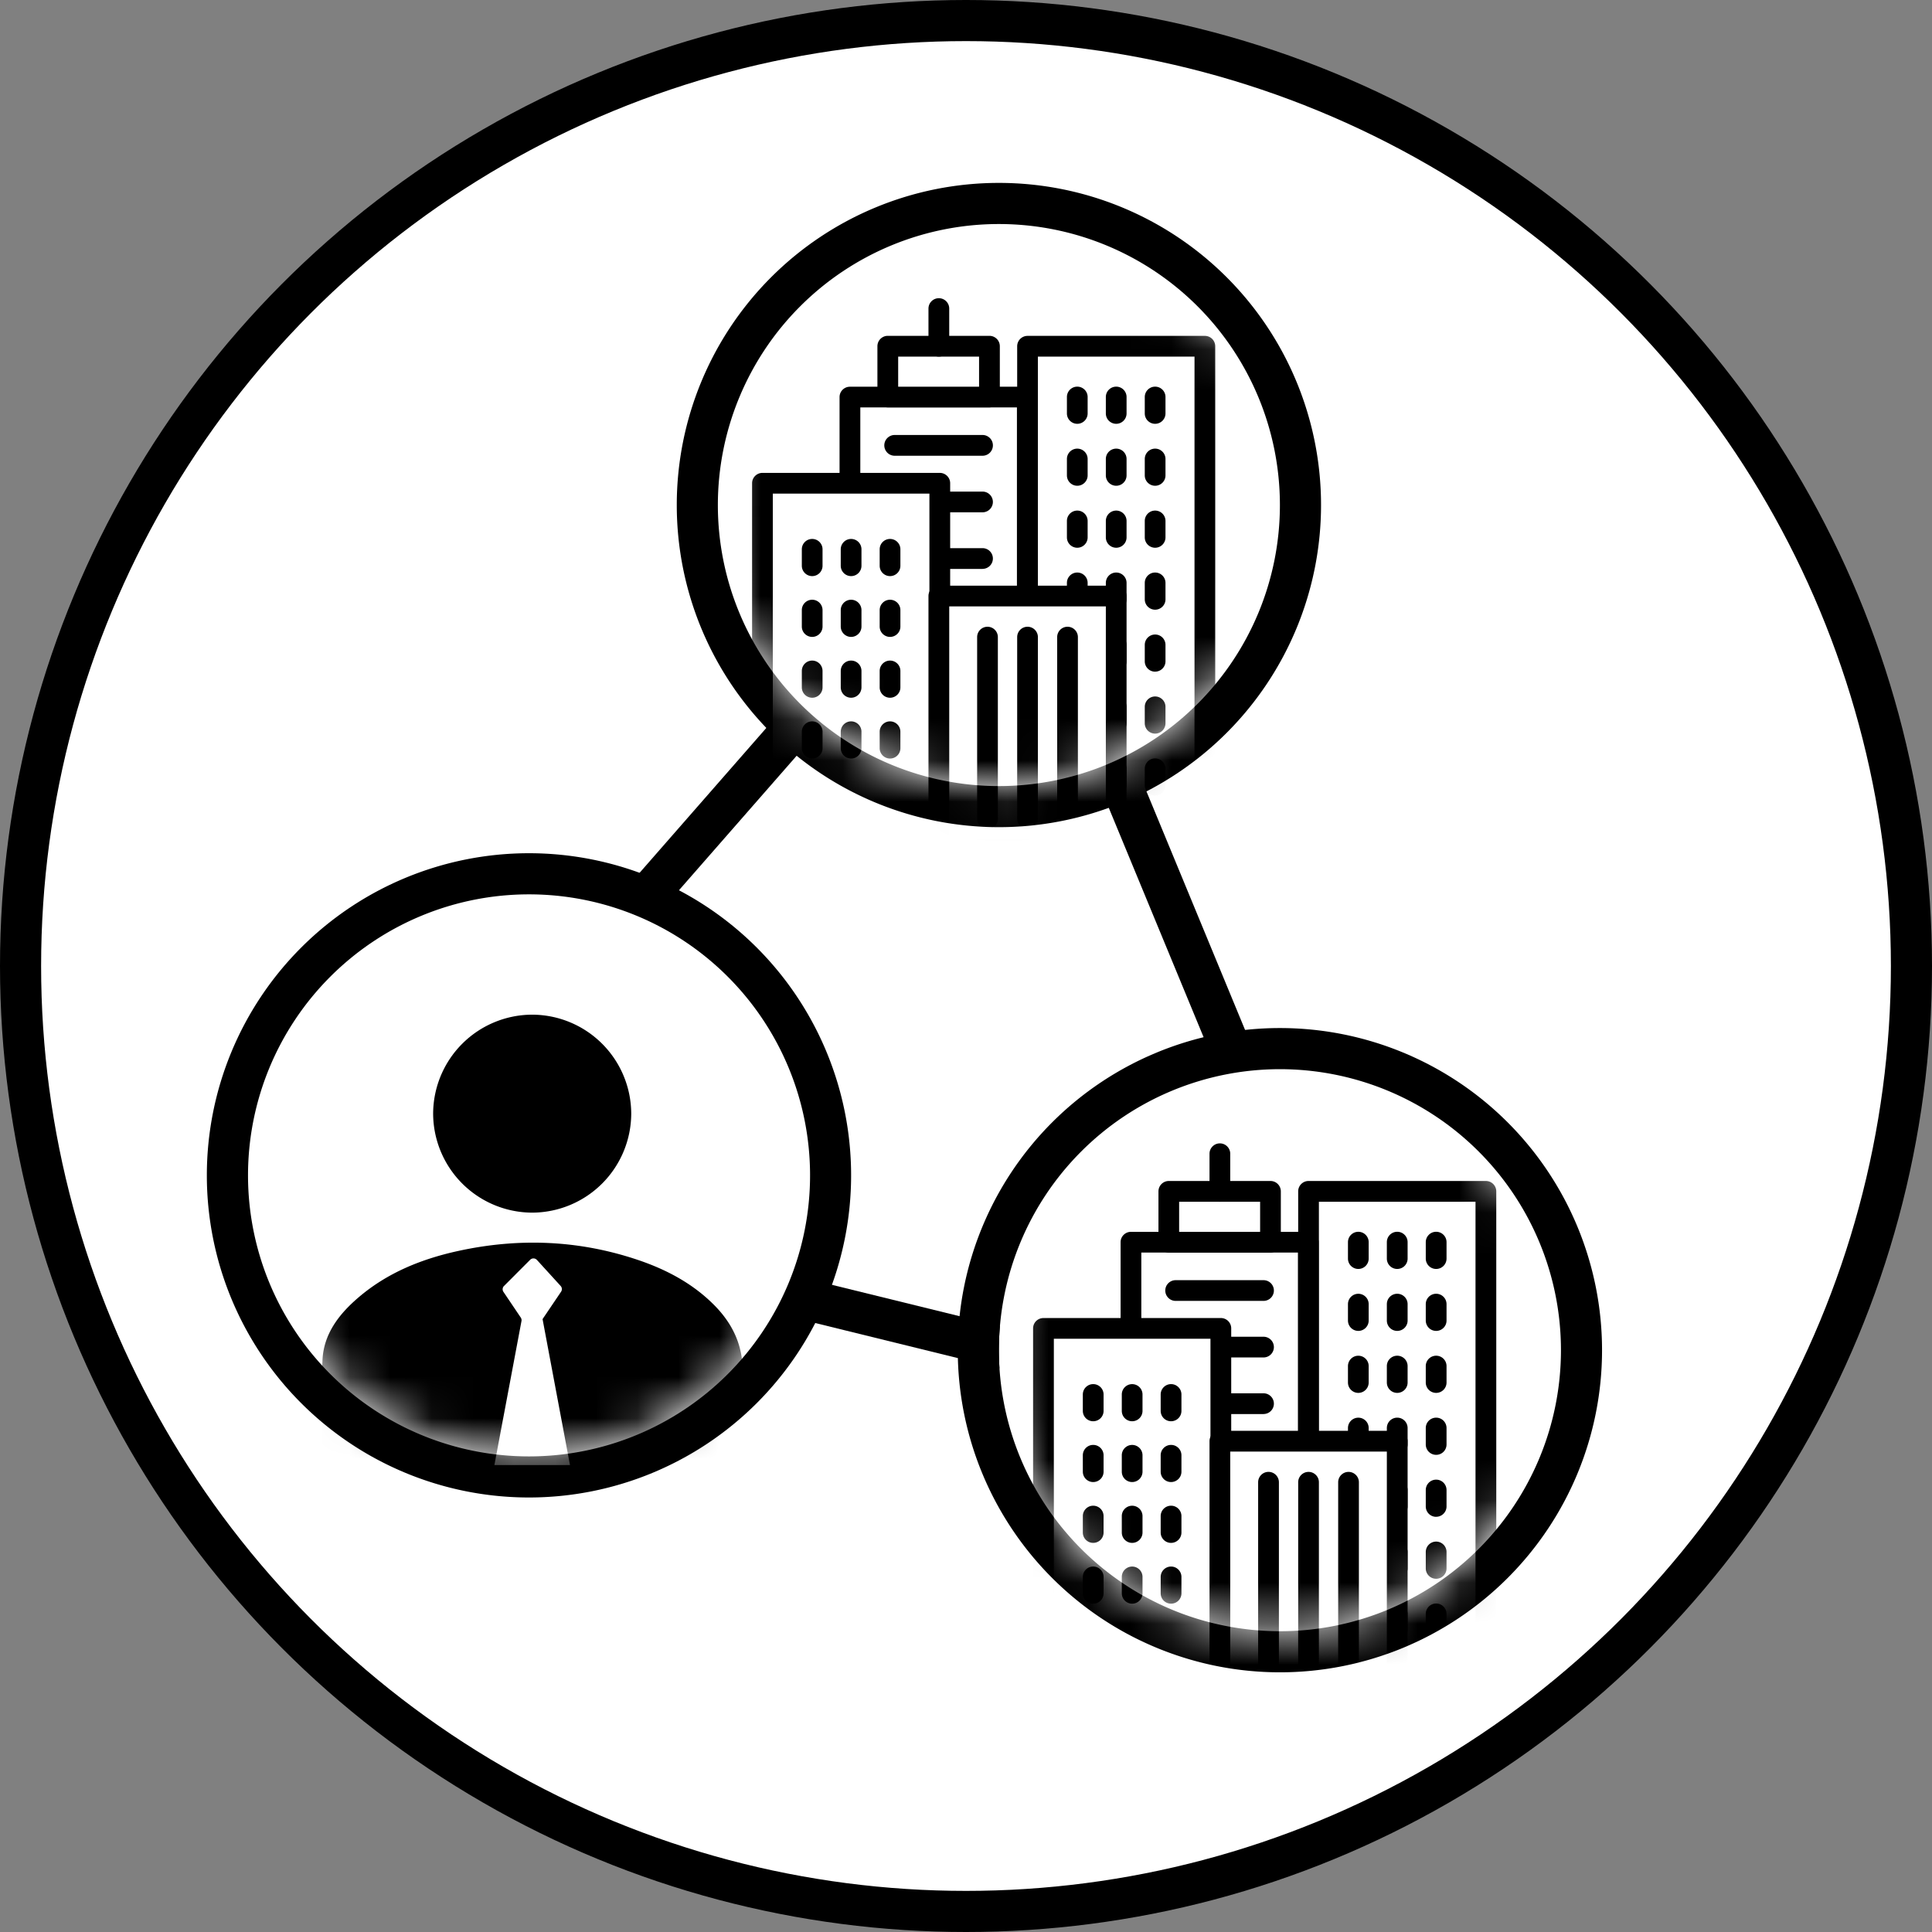
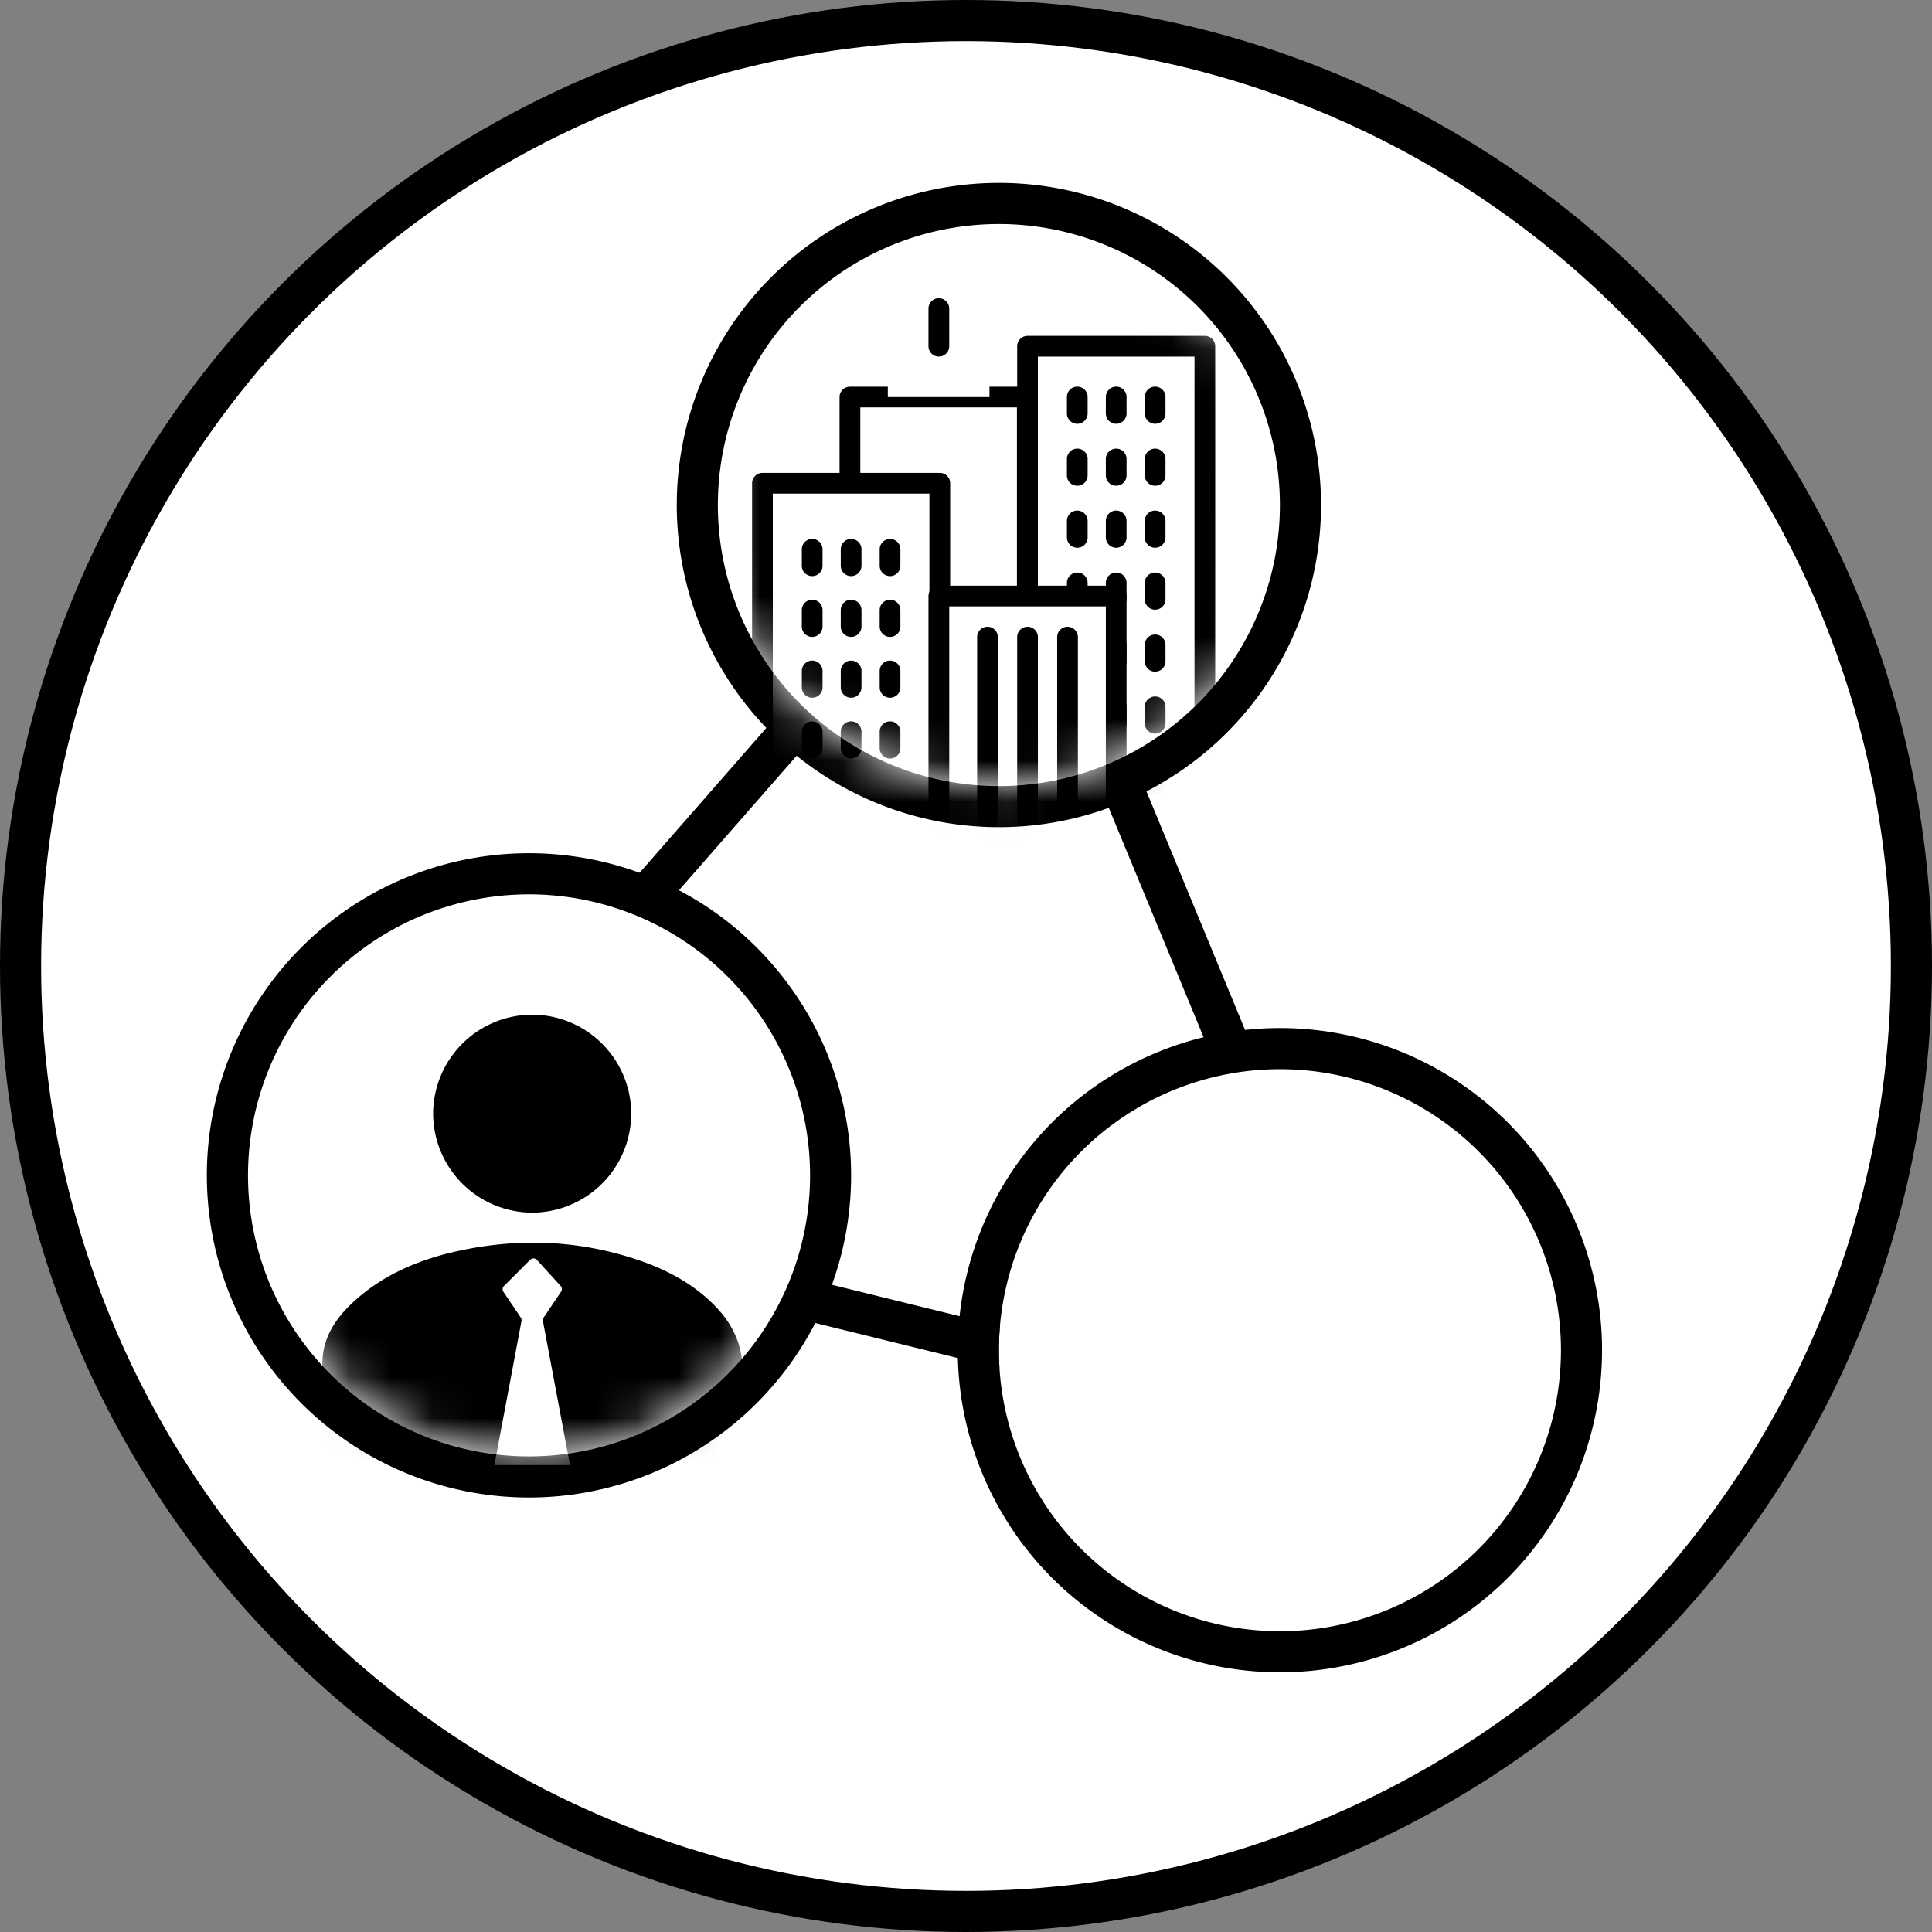
<svg xmlns="http://www.w3.org/2000/svg" fill="none" viewBox="0 0 47 47">
  <rect x="0" y="0" width="47" height="47" fill="#808080" stroke="none" />
  <circle cx="23.5" cy="23.5" r="23" fill="#fff" stroke="#000" />
  <path fill="#000" fill-rule="evenodd" d="M19.768 17.942l-3.656 4.178-.753-.658 3.656-4.179.753.659zM29.376 25.464l-2.699-6.529.924-.382 2.699 6.529-.924.382zM24.495 33.332l-5.31-1.306.239-.97 5.31 1.305-.239.971z" clip-rule="evenodd" />
  <path fill="#fff" d="M19.705 28.593a6.836 6.836 0 11-13.673 0 6.836 6.836 0 0113.673 0z" />
  <path fill="#000" fill-rule="evenodd" d="M20.705 28.593a7.836 7.836 0 11-15.673 0 7.836 7.836 0 0115.673 0zM12.87 35.43a6.836 6.836 0 100-13.673 6.836 6.836 0 000 13.673z" clip-rule="evenodd" />
  <mask id="a" style="mask-type:alpha" width="14" height="15" x="6" y="21" maskUnits="userSpaceOnUse">
    <circle cx="12.869" cy="28.593" r="6.837" fill="#fff" />
  </mask>
  <g mask="url(#a)">
    <path fill="#000" d="M7.837 35.641c0-.86-.028-1.708.008-2.552.028-.64.404-1.123.876-1.526.701-.6 1.53-.934 2.418-1.129 1.472-.323 2.932-.269 4.366.212.704.236 1.352.578 1.88 1.114.449.457.698.993.68 1.65-.017.682-.003 1.365-.003 2.048v.183H7.837zM12.952 29.5a2.417 2.417 0 01-2.415-2.41 2.416 2.416 0 012.404-2.406 2.416 2.416 0 012.415 2.41 2.417 2.417 0 01-2.404 2.406z" />
    <path fill="#fff" d="M13.866 35.641l-.667-3.551.45-.666a.113.113 0 00-.01-.14l-.577-.633a.114.114 0 00-.165-.004l-.636.637a.113.113 0 00-.014.143l.422.626a.115.115 0 01.018.08l-.66 3.508h1.84-.001z" />
  </g>
-   <path fill="#fff" d="M31.137 12.286a6.836 6.836 0 11-13.673 0 6.836 6.836 0 0113.673 0z" />
  <path fill="#000" fill-rule="evenodd" d="M32.137 12.286a7.836 7.836 0 11-15.673 0 7.836 7.836 0 0115.673 0zM24.3 19.123a6.836 6.836 0 100-13.673 6.836 6.836 0 000 13.673z" clip-rule="evenodd" />
  <mask id="b" style="mask-type:alpha" width="15" height="15" x="17" y="5" maskUnits="userSpaceOnUse">
    <circle cx="24.3" cy="12.286" r="6.836" fill="#fff" />
  </mask>
  <g mask="url(#b)">
-     <path fill="#fff" d="M29.311 8.422h-4.314v12.246h4.314V8.422z" />
    <path fill="#000" d="M29.311 20.92h-4.314a.252.252 0 01-.252-.252V8.424c0-.14.113-.253.252-.253h4.314c.14 0 .252.113.252.253v12.246c0 .139-.113.252-.252.252zm-4.062-.504h3.81V8.675h-3.81v11.741z" />
    <path fill="#000" d="M26.207 10.31a.252.252 0 01-.252-.252v-.4a.252.252 0 01.504 0v.4c0 .139-.113.252-.252.252zM27.154 10.31a.252.252 0 01-.252-.252v-.4a.252.252 0 01.504 0v.4c0 .139-.113.252-.252.252zM28.101 10.31a.252.252 0 01-.252-.252v-.4a.252.252 0 01.504 0v.4c0 .139-.113.252-.252.252zM26.207 11.817a.252.252 0 01-.252-.252v-.399a.252.252 0 01.504 0v.4c0 .138-.113.251-.252.251zM27.154 11.817a.252.252 0 01-.252-.252v-.399a.252.252 0 01.504 0v.4c0 .138-.113.251-.252.251zM28.101 11.817a.252.252 0 01-.252-.252v-.399a.252.252 0 01.504 0v.4c0 .138-.113.251-.252.251zM26.207 13.325a.252.252 0 01-.252-.252v-.4a.252.252 0 01.504 0v.4c0 .139-.113.252-.252.252zM27.154 13.325a.252.252 0 01-.252-.252v-.4a.252.252 0 01.504 0v.4c0 .139-.113.252-.252.252zM28.101 13.325a.252.252 0 01-.252-.252v-.4a.252.252 0 01.504 0v.4c0 .139-.113.252-.252.252zM26.207 14.832a.252.252 0 01-.252-.252v-.4a.252.252 0 01.504 0v.4c0 .139-.113.252-.252.252zM27.154 14.832a.252.252 0 01-.252-.252v-.4a.252.252 0 01.504 0v.4c0 .139-.113.252-.252.252zM28.101 14.832a.252.252 0 01-.252-.252v-.4a.252.252 0 01.504 0v.4c0 .139-.113.252-.252.252zM26.207 16.34a.252.252 0 01-.252-.253v-.399a.252.252 0 01.504 0v.4c0 .138-.113.251-.252.251zM27.154 16.34a.252.252 0 01-.252-.253v-.399a.252.252 0 01.504 0v.4c0 .138-.113.251-.252.251zM28.101 16.34a.252.252 0 01-.252-.253v-.399a.252.252 0 01.504 0v.4c0 .138-.113.251-.252.251zM26.207 17.847a.252.252 0 01-.252-.253v-.399a.252.252 0 01.504 0v.4c0 .139-.113.252-.252.252zM27.154 17.847a.252.252 0 01-.252-.253v-.399a.252.252 0 01.504 0v.4c0 .139-.113.252-.252.252zM28.101 17.847a.252.252 0 01-.252-.253v-.399a.252.252 0 01.504 0v.4c0 .139-.113.252-.252.252zM26.207 19.354a.252.252 0 01-.252-.252v-.4a.252.252 0 01.504 0v.4c0 .139-.113.252-.252.252zM27.154 19.354a.252.252 0 01-.252-.252v-.4a.252.252 0 01.504 0v.4c0 .139-.113.252-.252.252zM28.101 19.354a.252.252 0 01-.252-.252v-.4a.252.252 0 01.504 0v.4c0 .139-.113.252-.252.252z" />
    <path fill="#fff" d="M24.99 9.659h-4.314v11.01h4.315V9.658z" />
    <path fill="#000" d="M24.99 20.92h-4.314a.252.252 0 01-.252-.252V9.659c0-.138.113-.251.252-.251h4.315c.14 0 .252.113.252.252v11.01c0 .139-.113.252-.252.252zm-4.061-.504h3.81V9.911h-3.81v10.505z" />
    <path fill="#fff" d="M24.07 8.422h-2.472V9.66h2.473V8.422z" />
-     <path fill="#000" d="M24.07 9.911h-2.473a.252.252 0 01-.252-.252V8.423c0-.14.113-.253.252-.253h2.473c.14 0 .253.113.253.253v1.236c0 .14-.113.252-.253.252zm-2.22-.504h1.968v-.732H21.85v.732zM23.902 11.087h-2.137a.252.252 0 010-.505h2.137a.252.252 0 010 .505zM23.902 12.463h-2.137a.252.252 0 010-.504h2.137a.252.252 0 010 .504zM23.902 13.84h-2.137a.252.252 0 010-.505h2.137a.252.252 0 010 .504z" />
    <path fill="#fff" d="M22.863 11.756h-4.315v8.913h4.315v-8.913z" />
    <path fill="#000" d="M22.863 20.92h-4.315a.252.252 0 01-.252-.252v-8.912c0-.14.113-.252.252-.252h4.315c.139 0 .252.113.252.252v8.912c0 .14-.113.253-.252.253zm-4.063-.504h3.81v-8.408H18.8v8.408z" />
    <path fill="#fff" d="M27.154 14.5h-4.315v6.169h4.315v-6.17z" />
    <path fill="#000" d="M27.154 20.92H22.84a.252.252 0 01-.253-.251v-6.17c0-.139.113-.251.253-.251h4.314c.14 0 .252.113.252.252v6.169c0 .139-.113.252-.252.252zm-4.062-.503h3.81v-5.665h-3.81v5.665zM22.84 8.675a.252.252 0 01-.253-.253v-.915a.252.252 0 01.505 0v.915c0 .14-.113.253-.252.253z" />
    <path fill="#000" d="M24.023 20.171a.252.252 0 01-.252-.252v-4.42a.252.252 0 01.504 0v4.42c0 .14-.113.252-.252.252zM24.997 20.171a.252.252 0 01-.252-.252v-4.42a.252.252 0 01.504 0v4.42c0 .14-.113.252-.252.252zM25.97 20.171a.252.252 0 01-.252-.252v-4.42a.252.252 0 01.504 0v4.42c0 .14-.113.252-.252.252zM19.758 14.015a.252.252 0 01-.252-.252v-.4a.252.252 0 01.504 0v.4c0 .14-.113.252-.252.252zM20.705 14.015a.252.252 0 01-.252-.252v-.4a.252.252 0 01.504 0v.4c0 .14-.113.252-.252.252zM21.652 14.015a.252.252 0 01-.252-.252v-.4a.252.252 0 01.504 0v.4c0 .14-.113.252-.252.252zM19.758 15.494a.252.252 0 01-.252-.252v-.4a.252.252 0 01.504 0v.4c0 .14-.113.252-.252.252zM20.705 15.494a.252.252 0 01-.252-.252v-.4a.252.252 0 01.504 0v.4c0 .14-.113.252-.252.252zM21.652 15.494a.252.252 0 01-.252-.252v-.4a.252.252 0 01.504 0v.4c0 .14-.113.252-.252.252zM19.758 16.974a.252.252 0 01-.252-.253v-.399a.252.252 0 01.504 0v.4c0 .139-.113.252-.252.252zM20.705 16.974a.252.252 0 01-.252-.253v-.399a.252.252 0 01.504 0v.4c0 .139-.113.252-.252.252zM21.652 16.974a.252.252 0 01-.252-.253v-.399a.252.252 0 01.504 0v.4c0 .139-.113.252-.252.252zM19.758 18.453a.252.252 0 01-.252-.252v-.4a.252.252 0 01.504 0v.4c0 .14-.113.252-.252.252zM20.705 18.453a.252.252 0 01-.252-.252v-.4a.252.252 0 01.504 0v.4c0 .14-.113.252-.252.252zM21.652 18.453a.252.252 0 01-.252-.252v-.4a.252.252 0 01.504 0v.4c0 .14-.113.252-.252.252z" />
  </g>
  <path fill="#fff" d="M37.973 32.846a6.836 6.836 0 11-13.673 0 6.836 6.836 0 0113.673 0z" />
  <path fill="#000" fill-rule="evenodd" d="M38.973 32.846a7.836 7.836 0 11-15.673 0 7.836 7.836 0 0115.673 0zm-7.836 6.837a6.836 6.836 0 100-13.673 6.836 6.836 0 000 13.673z" clip-rule="evenodd" />
  <mask id="c" style="mask-type:alpha" width="14" height="14" x="24" y="26" maskUnits="userSpaceOnUse">
-     <circle cx="31.137" cy="32.846" r="6.836" fill="#fff" />
-   </mask>
+     </mask>
  <g mask="url(#c)">
-     <path fill="#fff" d="M36.148 28.982h-4.315v12.246h4.315V28.982z" />
    <path fill="#000" d="M36.148 41.48h-4.315a.252.252 0 01-.252-.251V28.983c0-.14.113-.253.252-.253h4.315c.139 0 .252.113.252.253v12.246c0 .139-.113.252-.252.252zm-4.063-.503h3.81V29.235h-3.81v11.742z" />
    <path fill="#000" d="M33.044 30.87a.252.252 0 01-.252-.252v-.4a.252.252 0 01.504 0v.4c0 .14-.113.252-.252.252zM33.99 30.87a.252.252 0 01-.252-.252v-.4a.252.252 0 01.505 0v.4c0 .14-.113.252-.253.252zM34.938 30.87a.252.252 0 01-.253-.252v-.4a.252.252 0 01.505 0v.4c0 .14-.113.252-.252.252zM33.044 32.377a.252.252 0 01-.252-.252v-.399a.252.252 0 01.504 0v.4c0 .138-.113.251-.252.251zM33.99 32.377a.252.252 0 01-.252-.252v-.399a.252.252 0 01.505 0v.4c0 .138-.113.251-.253.251zM34.938 32.377a.252.252 0 01-.253-.252v-.399a.252.252 0 01.505 0v.4c0 .138-.113.251-.252.251zM33.044 33.885a.252.252 0 01-.252-.252v-.4a.252.252 0 01.504 0v.4c0 .139-.113.252-.252.252zM33.99 33.885a.252.252 0 01-.252-.252v-.4a.252.252 0 01.505 0v.4c0 .139-.113.252-.253.252zM34.938 33.885a.252.252 0 01-.253-.252v-.4a.252.252 0 01.505 0v.4c0 .139-.113.252-.252.252zM33.044 35.392a.252.252 0 01-.252-.252v-.4a.252.252 0 01.504 0v.4c0 .14-.113.252-.252.252zM33.99 35.392a.252.252 0 01-.252-.252v-.4a.252.252 0 01.505 0v.4c0 .14-.113.252-.253.252zM34.938 35.392a.252.252 0 01-.253-.252v-.4a.252.252 0 01.505 0v.4c0 .14-.113.252-.252.252zM33.044 36.9a.252.252 0 01-.252-.253v-.399a.252.252 0 01.504 0v.4c0 .138-.113.251-.252.251zM33.99 36.9a.252.252 0 01-.252-.253v-.399a.252.252 0 01.505 0v.4c0 .138-.113.251-.253.251zM34.938 36.9a.252.252 0 01-.253-.253v-.399a.252.252 0 01.505 0v.4c0 .138-.113.251-.252.251zM33.044 38.407a.252.252 0 01-.252-.252v-.4a.252.252 0 01.504 0v.4c0 .139-.113.252-.252.252zM33.99 38.407a.252.252 0 01-.252-.252v-.4a.252.252 0 01.505 0v.4c0 .139-.113.252-.253.252zM34.938 38.407a.252.252 0 01-.253-.252v-.4a.252.252 0 01.505 0v.4c0 .139-.113.252-.252.252zM33.044 39.914a.252.252 0 01-.252-.252v-.4a.252.252 0 01.504 0v.4c0 .139-.113.252-.252.252zM33.99 39.914a.252.252 0 01-.252-.252v-.4a.252.252 0 01.505 0v.4c0 .139-.113.252-.253.252zM34.938 39.914a.252.252 0 01-.253-.252v-.4a.252.252 0 01.505 0v.4c0 .139-.113.252-.252.252z" />
    <path fill="#fff" d="M31.827 30.219h-4.314v11.01h4.314v-11.01z" />
    <path fill="#000" d="M31.827 41.48h-4.314a.252.252 0 01-.252-.252v-11.01c0-.138.113-.251.252-.251h4.314c.14 0 .253.113.253.252v11.01c0 .139-.113.252-.253.252zm-4.062-.504h3.81V30.471h-3.81v10.505z" />
    <path fill="#fff" d="M30.907 28.982h-2.473v1.237h2.473v-1.237z" />
    <path fill="#000" d="M30.907 30.471h-2.473a.252.252 0 01-.252-.252v-1.236c0-.14.113-.253.252-.253h2.473c.139 0 .252.113.252.253v1.236c0 .14-.113.252-.252.252zm-2.221-.504h1.969v-.732h-1.97v.732zM30.739 31.647H28.6a.252.252 0 010-.504h2.138a.252.252 0 010 .504zM30.739 33.023H28.6a.252.252 0 010-.504h2.138a.252.252 0 010 .504zM30.739 34.4H28.6a.252.252 0 010-.505h2.138a.252.252 0 010 .504z" />
    <path fill="#fff" d="M29.7 32.316h-4.315v8.913h4.314v-8.913z" />
    <path fill="#000" d="M29.699 41.48h-4.315a.252.252 0 01-.252-.252v-8.912c0-.14.113-.252.252-.252H29.7c.14 0 .252.113.252.252v8.912c0 .14-.113.253-.252.253zm-4.062-.504h3.81v-8.408h-3.81v8.408z" />
    <path fill="#fff" d="M33.99 35.06h-4.314v6.169h4.314v-6.17z" />
    <path fill="#000" d="M33.99 41.48h-4.314a.252.252 0 01-.252-.251v-6.17c0-.138.113-.251.252-.251h4.314c.14 0 .253.113.253.252v6.169c0 .139-.113.252-.253.252zm-4.062-.503h3.81v-5.665h-3.81v5.665zM29.676 29.235a.252.252 0 01-.252-.252v-.916a.252.252 0 01.504 0v.916c0 .139-.113.252-.252.252z" />
    <path fill="#000" d="M30.86 40.731a.252.252 0 01-.253-.252v-4.42a.252.252 0 01.505 0v4.42c0 .14-.113.252-.252.252zM31.833 40.731a.252.252 0 01-.252-.252v-4.42a.252.252 0 01.504 0v4.42c0 .14-.113.252-.252.252zM32.806 40.731a.252.252 0 01-.252-.252v-4.42a.252.252 0 01.504 0v4.42c0 .14-.112.252-.252.252zM26.594 34.575a.252.252 0 01-.252-.252v-.399a.252.252 0 01.505 0v.399c0 .14-.113.252-.253.252zM27.542 34.575a.252.252 0 01-.252-.252v-.399a.252.252 0 01.504 0v.399c0 .14-.113.252-.252.252zM28.488 34.575a.252.252 0 01-.252-.252v-.399a.252.252 0 01.505 0v.399c0 .14-.113.252-.253.252zM26.594 36.054a.252.252 0 01-.252-.252v-.399a.252.252 0 01.505 0v.399c0 .14-.113.252-.253.252zM27.542 36.054a.252.252 0 01-.252-.252v-.399a.252.252 0 01.504 0v.399c0 .14-.113.252-.252.252zM28.488 36.054a.252.252 0 01-.252-.252v-.399a.252.252 0 01.505 0v.399c0 .14-.113.252-.253.252zM26.594 37.534a.252.252 0 01-.252-.252v-.4a.252.252 0 01.505 0v.4c0 .139-.113.252-.253.252zM27.542 37.534a.252.252 0 01-.252-.252v-.4a.252.252 0 01.504 0v.4c0 .139-.113.252-.252.252zM28.488 37.534a.252.252 0 01-.252-.252v-.4a.252.252 0 01.505 0v.4c0 .139-.113.252-.253.252zM26.594 39.013a.252.252 0 01-.252-.252v-.399a.252.252 0 01.505 0v.399c0 .14-.113.252-.253.252zM27.542 39.013a.252.252 0 01-.252-.252v-.399a.252.252 0 01.504 0v.399c0 .14-.113.252-.252.252zM28.488 39.013a.252.252 0 01-.252-.252v-.399a.252.252 0 01.505 0v.399c0 .14-.113.252-.253.252z" />
  </g>
</svg>